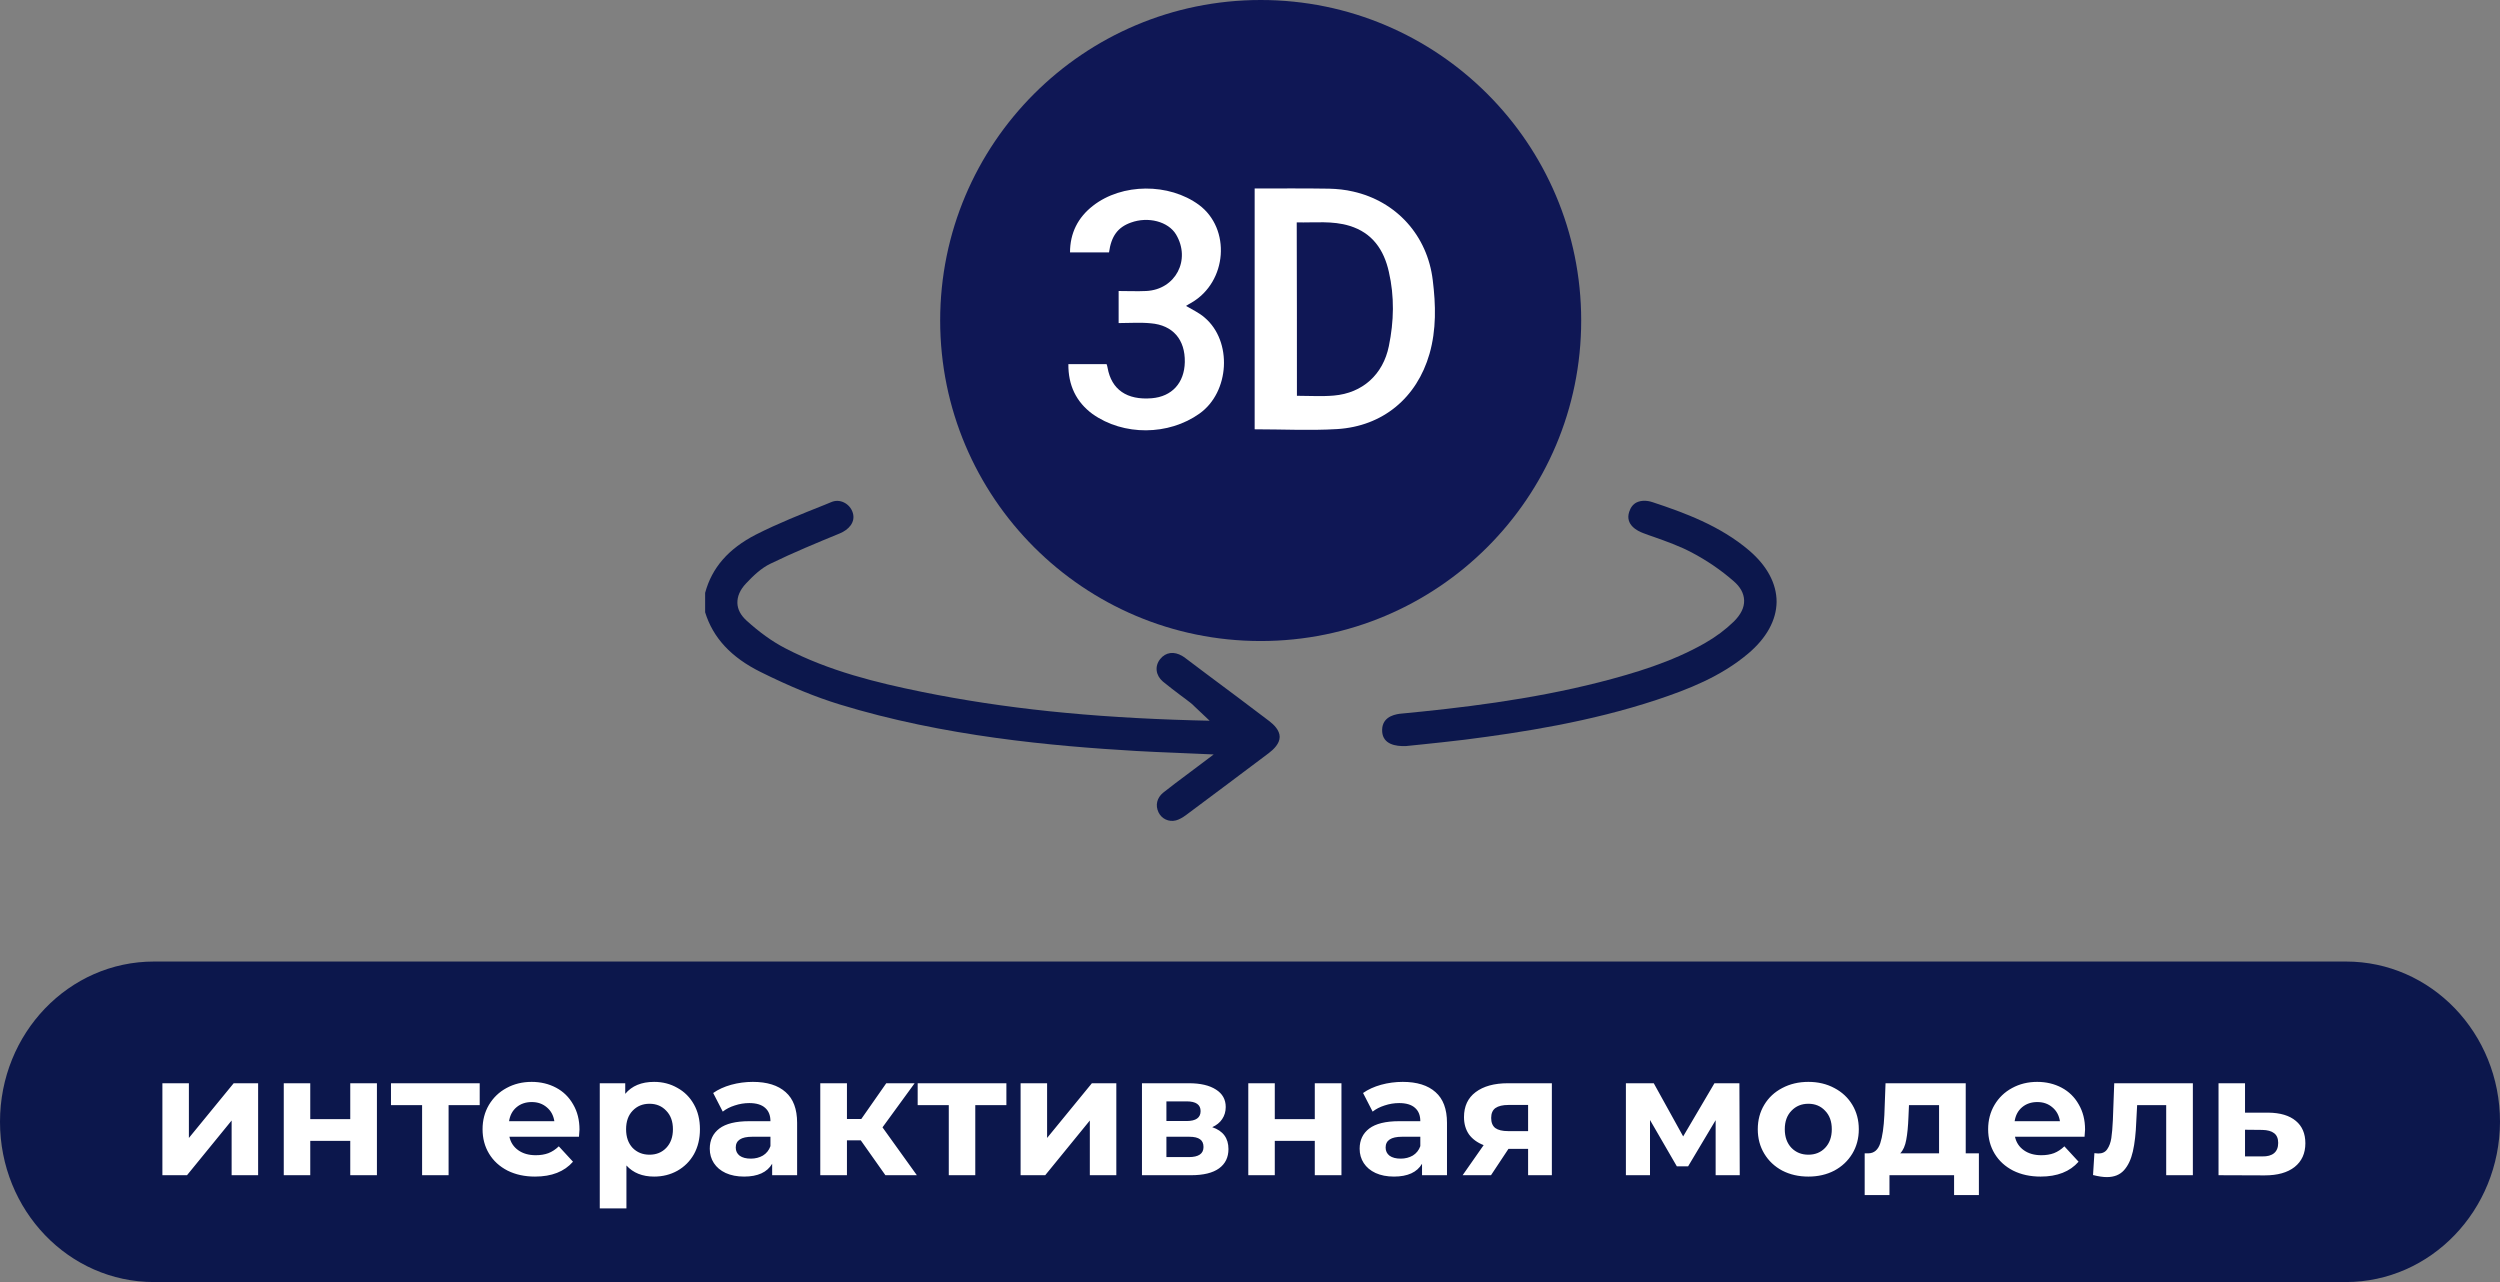
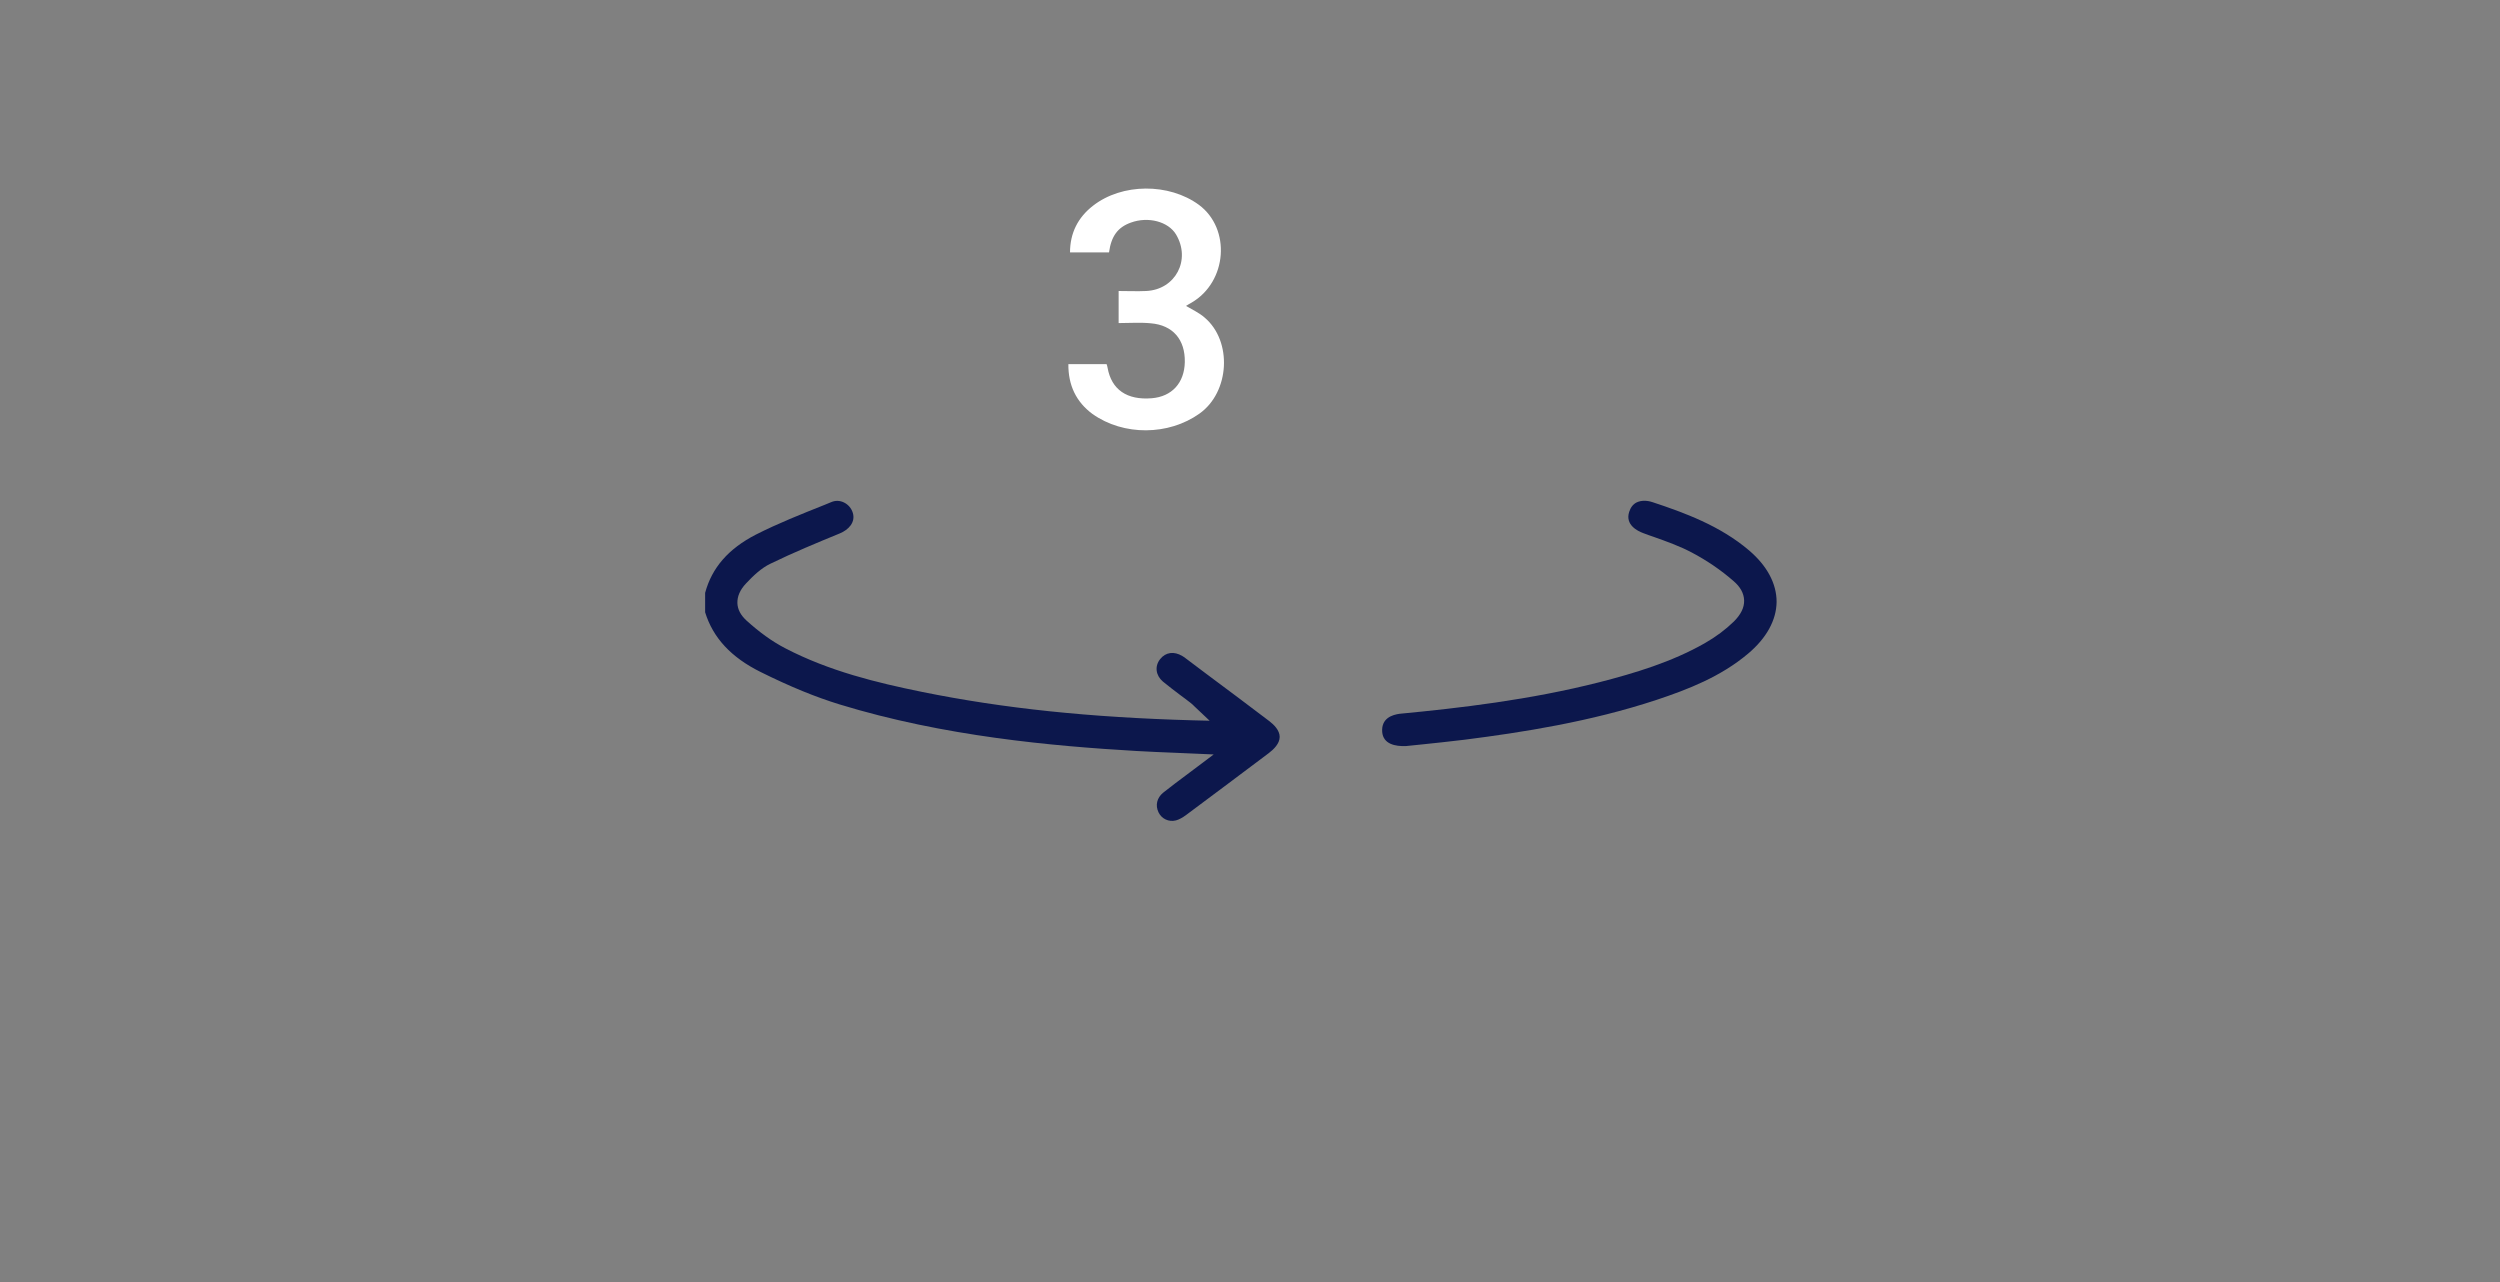
<svg xmlns="http://www.w3.org/2000/svg" width="117" height="60" viewBox="0 0 117 60" fill="none">
  <rect x="0" y="0" width="117" height="60" fill="#808080" stroke="none" />
-   <path d="M109.782 60H7.205C3.221 60 0 56.647 0 52.5C0 48.353 3.221 45 7.205 45H109.795C113.779 45 117 48.353 117 52.5C116.987 56.634 113.766 60 109.782 60Z" fill="#0C174C" />
-   <path d="M7.6 50.696H8.84V53.256L10.936 50.696H12.08V55H10.84V52.44L8.752 55H7.6V50.696ZM13.28 50.696H14.52V52.376H16.392V50.696H17.64V55H16.392V53.392H14.52V55H13.28V50.696ZM22.45 51.72H20.994V55H19.754V51.72H18.298V50.696H22.45V51.72ZM27.12 52.864C27.12 52.88 27.112 52.992 27.096 53.2H23.84C23.899 53.467 24.037 53.677 24.256 53.832C24.475 53.987 24.747 54.064 25.072 54.064C25.296 54.064 25.493 54.032 25.664 53.968C25.84 53.899 26.003 53.792 26.152 53.648L26.816 54.368C26.411 54.832 25.819 55.064 25.04 55.064C24.555 55.064 24.125 54.971 23.752 54.784C23.379 54.592 23.091 54.328 22.888 53.992C22.685 53.656 22.584 53.275 22.584 52.848C22.584 52.427 22.683 52.048 22.88 51.712C23.083 51.371 23.357 51.107 23.704 50.92C24.056 50.728 24.448 50.632 24.88 50.632C25.301 50.632 25.683 50.723 26.024 50.904C26.365 51.085 26.632 51.347 26.824 51.688C27.021 52.024 27.12 52.416 27.12 52.864ZM24.888 51.576C24.605 51.576 24.368 51.656 24.176 51.816C23.984 51.976 23.867 52.195 23.824 52.472H25.944C25.901 52.2 25.784 51.984 25.592 51.824C25.4 51.659 25.165 51.576 24.888 51.576ZM30.613 50.632C31.013 50.632 31.375 50.725 31.701 50.912C32.031 51.093 32.29 51.352 32.477 51.688C32.663 52.019 32.757 52.405 32.757 52.848C32.757 53.291 32.663 53.68 32.477 54.016C32.29 54.347 32.031 54.605 31.701 54.792C31.375 54.973 31.013 55.064 30.613 55.064C30.063 55.064 29.631 54.891 29.317 54.544V56.552H28.069V50.696H29.261V51.192C29.57 50.819 30.021 50.632 30.613 50.632ZM30.397 54.04C30.717 54.04 30.978 53.933 31.181 53.72C31.389 53.501 31.493 53.211 31.493 52.848C31.493 52.485 31.389 52.197 31.181 51.984C30.978 51.765 30.717 51.656 30.397 51.656C30.077 51.656 29.813 51.765 29.605 51.984C29.402 52.197 29.301 52.485 29.301 52.848C29.301 53.211 29.402 53.501 29.605 53.72C29.813 53.933 30.077 54.04 30.397 54.04ZM35.233 50.632C35.9 50.632 36.412 50.792 36.769 51.112C37.126 51.427 37.305 51.904 37.305 52.544V55H36.137V54.464C35.902 54.864 35.465 55.064 34.825 55.064C34.494 55.064 34.206 55.008 33.961 54.896C33.721 54.784 33.537 54.629 33.409 54.432C33.281 54.235 33.217 54.011 33.217 53.76C33.217 53.36 33.366 53.045 33.665 52.816C33.969 52.587 34.436 52.472 35.065 52.472H36.057C36.057 52.2 35.974 51.992 35.809 51.848C35.644 51.699 35.396 51.624 35.065 51.624C34.836 51.624 34.609 51.661 34.385 51.736C34.166 51.805 33.98 51.901 33.825 52.024L33.377 51.152C33.612 50.987 33.892 50.859 34.217 50.768C34.548 50.677 34.886 50.632 35.233 50.632ZM35.137 54.224C35.35 54.224 35.54 54.176 35.705 54.08C35.87 53.979 35.988 53.832 36.057 53.64V53.2H35.201C34.689 53.2 34.433 53.368 34.433 53.704C34.433 53.864 34.494 53.992 34.617 54.088C34.745 54.179 34.918 54.224 35.137 54.224ZM40.285 53.368H39.637V55H38.389V50.696H39.637V52.368H40.309L41.477 50.696H42.805L41.301 52.76L42.909 55H41.437L40.285 53.368ZM47.099 51.72H45.643V55H44.403V51.72H42.947V50.696H47.099V51.72ZM47.764 50.696H49.004V53.256L51.1 50.696H52.244V55H51.004V52.44L48.916 55H47.764V50.696ZM56.732 52.752C57.238 52.923 57.492 53.264 57.492 53.776C57.492 54.165 57.345 54.467 57.052 54.68C56.758 54.893 56.321 55 55.74 55H53.444V50.696H55.644C56.182 50.696 56.604 50.795 56.908 50.992C57.212 51.184 57.364 51.456 57.364 51.808C57.364 52.021 57.308 52.211 57.196 52.376C57.089 52.536 56.934 52.661 56.732 52.752ZM54.588 52.464H55.532C55.969 52.464 56.188 52.309 56.188 52C56.188 51.696 55.969 51.544 55.532 51.544H54.588V52.464ZM55.636 54.152C56.094 54.152 56.324 53.995 56.324 53.68C56.324 53.515 56.27 53.395 56.164 53.32C56.057 53.24 55.889 53.2 55.66 53.2H54.588V54.152H55.636ZM58.42 50.696H59.66V52.376H61.532V50.696H62.78V55H61.532V53.392H59.66V55H58.42V50.696ZM65.647 50.632C66.314 50.632 66.826 50.792 67.183 51.112C67.54 51.427 67.719 51.904 67.719 52.544V55H66.551V54.464C66.316 54.864 65.879 55.064 65.239 55.064C64.908 55.064 64.62 55.008 64.375 54.896C64.135 54.784 63.951 54.629 63.823 54.432C63.695 54.235 63.631 54.011 63.631 53.76C63.631 53.36 63.78 53.045 64.079 52.816C64.383 52.587 64.85 52.472 65.479 52.472H66.471C66.471 52.2 66.388 51.992 66.223 51.848C66.058 51.699 65.81 51.624 65.479 51.624C65.25 51.624 65.023 51.661 64.799 51.736C64.58 51.805 64.394 51.901 64.239 52.024L63.791 51.152C64.026 50.987 64.306 50.859 64.631 50.768C64.962 50.677 65.3 50.632 65.647 50.632ZM65.551 54.224C65.764 54.224 65.954 54.176 66.119 54.08C66.284 53.979 66.402 53.832 66.471 53.64V53.2H65.615C65.103 53.2 64.847 53.368 64.847 53.704C64.847 53.864 64.908 53.992 65.031 54.088C65.159 54.179 65.332 54.224 65.551 54.224ZM72.627 50.696V55H71.515V53.768H70.595L69.779 55H68.451L69.435 53.592C69.136 53.475 68.907 53.307 68.747 53.088C68.593 52.864 68.515 52.595 68.515 52.28C68.515 51.773 68.697 51.384 69.059 51.112C69.427 50.835 69.931 50.696 70.571 50.696H72.627ZM70.595 51.712C70.329 51.712 70.126 51.76 69.987 51.856C69.854 51.952 69.787 52.107 69.787 52.32C69.787 52.533 69.851 52.691 69.979 52.792C70.112 52.888 70.312 52.936 70.579 52.936H71.515V51.712H70.595ZM80.292 55V52.424L79.004 54.584H78.476L77.22 52.416V55H76.092V50.696H77.396L78.772 53.184L80.236 50.696H81.404L81.42 55H80.292ZM84.632 55.064C84.178 55.064 83.77 54.971 83.408 54.784C83.05 54.592 82.77 54.328 82.568 53.992C82.365 53.656 82.264 53.275 82.264 52.848C82.264 52.421 82.365 52.04 82.568 51.704C82.77 51.368 83.05 51.107 83.408 50.92C83.77 50.728 84.178 50.632 84.632 50.632C85.085 50.632 85.49 50.728 85.848 50.92C86.205 51.107 86.485 51.368 86.688 51.704C86.89 52.04 86.992 52.421 86.992 52.848C86.992 53.275 86.89 53.656 86.688 53.992C86.485 54.328 86.205 54.592 85.848 54.784C85.49 54.971 85.085 55.064 84.632 55.064ZM84.632 54.04C84.952 54.04 85.213 53.933 85.416 53.72C85.624 53.501 85.728 53.211 85.728 52.848C85.728 52.485 85.624 52.197 85.416 51.984C85.213 51.765 84.952 51.656 84.632 51.656C84.312 51.656 84.048 51.765 83.84 51.984C83.632 52.197 83.528 52.485 83.528 52.848C83.528 53.211 83.632 53.501 83.84 53.72C84.048 53.933 84.312 54.04 84.632 54.04ZM92.612 53.976V55.928H91.451V55H88.427V55.928H87.267V53.976H87.444C87.71 53.971 87.894 53.813 87.996 53.504C88.097 53.195 88.161 52.755 88.188 52.184L88.243 50.696H91.996V53.976H92.612ZM89.316 52.272C89.299 52.709 89.265 53.067 89.212 53.344C89.163 53.621 89.07 53.832 88.931 53.976H90.748V51.72H89.34L89.316 52.272ZM97.581 52.864C97.581 52.88 97.573 52.992 97.557 53.2H94.301C94.359 53.467 94.498 53.677 94.717 53.832C94.936 53.987 95.207 54.064 95.533 54.064C95.757 54.064 95.954 54.032 96.125 53.968C96.301 53.899 96.463 53.792 96.613 53.648L97.277 54.368C96.871 54.832 96.279 55.064 95.501 55.064C95.016 55.064 94.586 54.971 94.213 54.784C93.84 54.592 93.552 54.328 93.349 53.992C93.146 53.656 93.045 53.275 93.045 52.848C93.045 52.427 93.144 52.048 93.341 51.712C93.543 51.371 93.818 51.107 94.165 50.92C94.517 50.728 94.909 50.632 95.341 50.632C95.762 50.632 96.144 50.723 96.485 50.904C96.826 51.085 97.093 51.347 97.285 51.688C97.482 52.024 97.581 52.416 97.581 52.864ZM95.349 51.576C95.066 51.576 94.829 51.656 94.637 51.816C94.445 51.976 94.328 52.195 94.285 52.472H96.405C96.362 52.2 96.245 51.984 96.053 51.824C95.861 51.659 95.626 51.576 95.349 51.576ZM102.626 50.696V55H101.378V51.72H100.018L99.978 52.48C99.957 53.045 99.904 53.515 99.818 53.888C99.733 54.261 99.594 54.555 99.402 54.768C99.21 54.981 98.944 55.088 98.602 55.088C98.421 55.088 98.205 55.056 97.954 54.992L98.018 53.968C98.104 53.979 98.165 53.984 98.202 53.984C98.389 53.984 98.528 53.917 98.618 53.784C98.714 53.645 98.778 53.472 98.81 53.264C98.842 53.051 98.866 52.771 98.882 52.424L98.946 50.696H102.626ZM106.155 52.072C106.715 52.077 107.144 52.205 107.443 52.456C107.741 52.701 107.891 53.051 107.891 53.504C107.891 53.979 107.723 54.349 107.387 54.616C107.056 54.877 106.589 55.008 105.987 55.008L103.827 55V50.696H105.067V52.072H106.155ZM105.875 54.12C106.115 54.125 106.299 54.075 106.427 53.968C106.555 53.861 106.619 53.701 106.619 53.488C106.619 53.28 106.555 53.128 106.427 53.032C106.304 52.936 106.12 52.885 105.875 52.88L105.067 52.872V54.12H105.875Z" fill="white" />
-   <path d="M59 30C67.284 30 74 23.284 74 15C74 6.716 67.284 0 59 0C50.716 0 44 6.716 44 15C44 23.284 50.716 30 59 30Z" fill="#0F1755" />
-   <path d="M58.718 20.091C58.718 16.324 58.718 12.587 58.718 8.821C59.893 8.821 61.05 8.811 62.206 8.83C62.579 8.84 62.962 8.878 63.325 8.964C65.361 9.423 66.804 11.029 67.053 13.113C67.196 14.269 67.225 15.426 66.9 16.563C66.307 18.619 64.72 19.947 62.579 20.081C61.308 20.157 60.027 20.091 58.718 20.091ZM60.696 18.523C61.298 18.523 61.862 18.561 62.417 18.513C63.774 18.399 64.73 17.519 64.998 16.2C65.237 15.043 65.265 13.877 64.998 12.721C64.768 11.688 64.223 10.895 63.162 10.57C62.359 10.322 61.528 10.427 60.687 10.408C60.696 13.132 60.696 15.827 60.696 18.523Z" fill="white" />
  <path d="M50 17.041C50.602 17.041 51.185 17.041 51.788 17.041C51.807 17.089 51.826 17.156 51.835 17.213C52.017 18.236 52.743 18.733 53.9 18.638C54.846 18.561 55.429 17.921 55.449 16.946C55.468 15.894 54.894 15.216 53.852 15.13C53.365 15.082 52.868 15.12 52.352 15.12C52.352 14.594 52.352 14.136 52.352 13.619C52.791 13.619 53.221 13.639 53.642 13.619C55.018 13.553 55.745 12.157 55.038 10.972C54.674 10.369 53.737 10.121 52.925 10.417C52.313 10.637 52.007 11.048 51.902 11.813C51.31 11.813 50.707 11.813 50.077 11.813C50.077 10.905 50.449 10.178 51.147 9.633C52.514 8.563 54.712 8.563 56.108 9.586C57.618 10.704 57.437 13.189 55.764 14.164C55.678 14.212 55.592 14.26 55.506 14.317C55.812 14.499 56.127 14.642 56.376 14.862C57.685 15.971 57.551 18.351 56.137 19.355C54.693 20.387 52.581 20.406 51.128 19.374C50.363 18.81 49.99 18.026 50 17.041Z" fill="white" />
  <path d="M55.033 38.395C55.176 38.357 55.339 38.271 55.53 38.127C56.811 37.172 58.092 36.216 59.373 35.25C59.612 35.069 59.889 34.801 59.889 34.486C59.889 34.18 59.621 33.912 59.392 33.74C58.426 33.004 57.451 32.277 56.476 31.551L55.511 30.825C55.454 30.777 55.396 30.738 55.329 30.7C54.947 30.471 54.555 30.519 54.297 30.844C54.029 31.178 54.087 31.608 54.421 31.895C54.689 32.115 54.966 32.325 55.243 32.535C55.396 32.65 55.559 32.765 55.712 32.889C55.779 32.937 55.846 33.004 55.922 33.08L56.61 33.73L55.836 33.711C51.009 33.577 46.975 33.157 43.161 32.383C41.039 31.952 38.802 31.408 36.747 30.337C36.135 30.022 35.533 29.582 34.931 29.037C34.663 28.788 34.52 28.521 34.51 28.224C34.501 27.909 34.635 27.603 34.912 27.307C35.246 26.953 35.619 26.59 36.059 26.38C37.12 25.863 38.229 25.405 39.299 24.965C39.72 24.793 40.045 24.439 39.911 24C39.844 23.78 39.691 23.608 39.49 23.512C39.309 23.426 39.108 23.416 38.917 23.493L38.592 23.627C37.512 24.057 36.403 24.497 35.371 25.022C34.09 25.682 33.315 26.571 33 27.747V28.655C33.373 29.859 34.224 30.767 35.59 31.446C36.996 32.144 38.171 32.622 39.29 32.966C44.184 34.466 49.269 34.916 53.16 35.145C53.762 35.183 54.364 35.202 55.014 35.231L56.801 35.308L55.568 36.235C55.167 36.531 54.804 36.808 54.44 37.095C54.144 37.334 54.058 37.688 54.221 38.022C54.364 38.319 54.699 38.481 55.033 38.395Z" fill="#0C174C" />
  <path d="M64.687 34.256C64.735 34.83 65.308 34.935 65.796 34.916L66.551 34.839C67.172 34.772 67.851 34.705 68.539 34.619C71.245 34.275 74.428 33.778 77.525 32.755C78.987 32.268 80.526 31.675 81.817 30.585C82.677 29.859 83.136 29.018 83.145 28.167C83.145 27.316 82.706 26.485 81.855 25.758C80.498 24.602 78.815 23.99 77.343 23.503C77.2 23.455 77.075 23.436 76.951 23.436C76.817 23.436 76.703 23.464 76.597 23.512C76.425 23.598 76.311 23.751 76.244 23.961C76.053 24.564 76.636 24.85 76.894 24.946C77.066 25.013 77.228 25.07 77.4 25.128C77.993 25.338 78.605 25.558 79.169 25.854C79.876 26.227 80.536 26.676 81.128 27.192C81.453 27.469 81.616 27.775 81.625 28.1C81.635 28.435 81.472 28.76 81.147 29.085C80.755 29.467 80.306 29.802 79.79 30.098C78.232 30.987 76.502 31.503 74.867 31.924C71.608 32.755 68.3 33.138 65.5 33.405C65.165 33.453 64.639 33.606 64.687 34.256Z" fill="#0C174C" />
</svg>